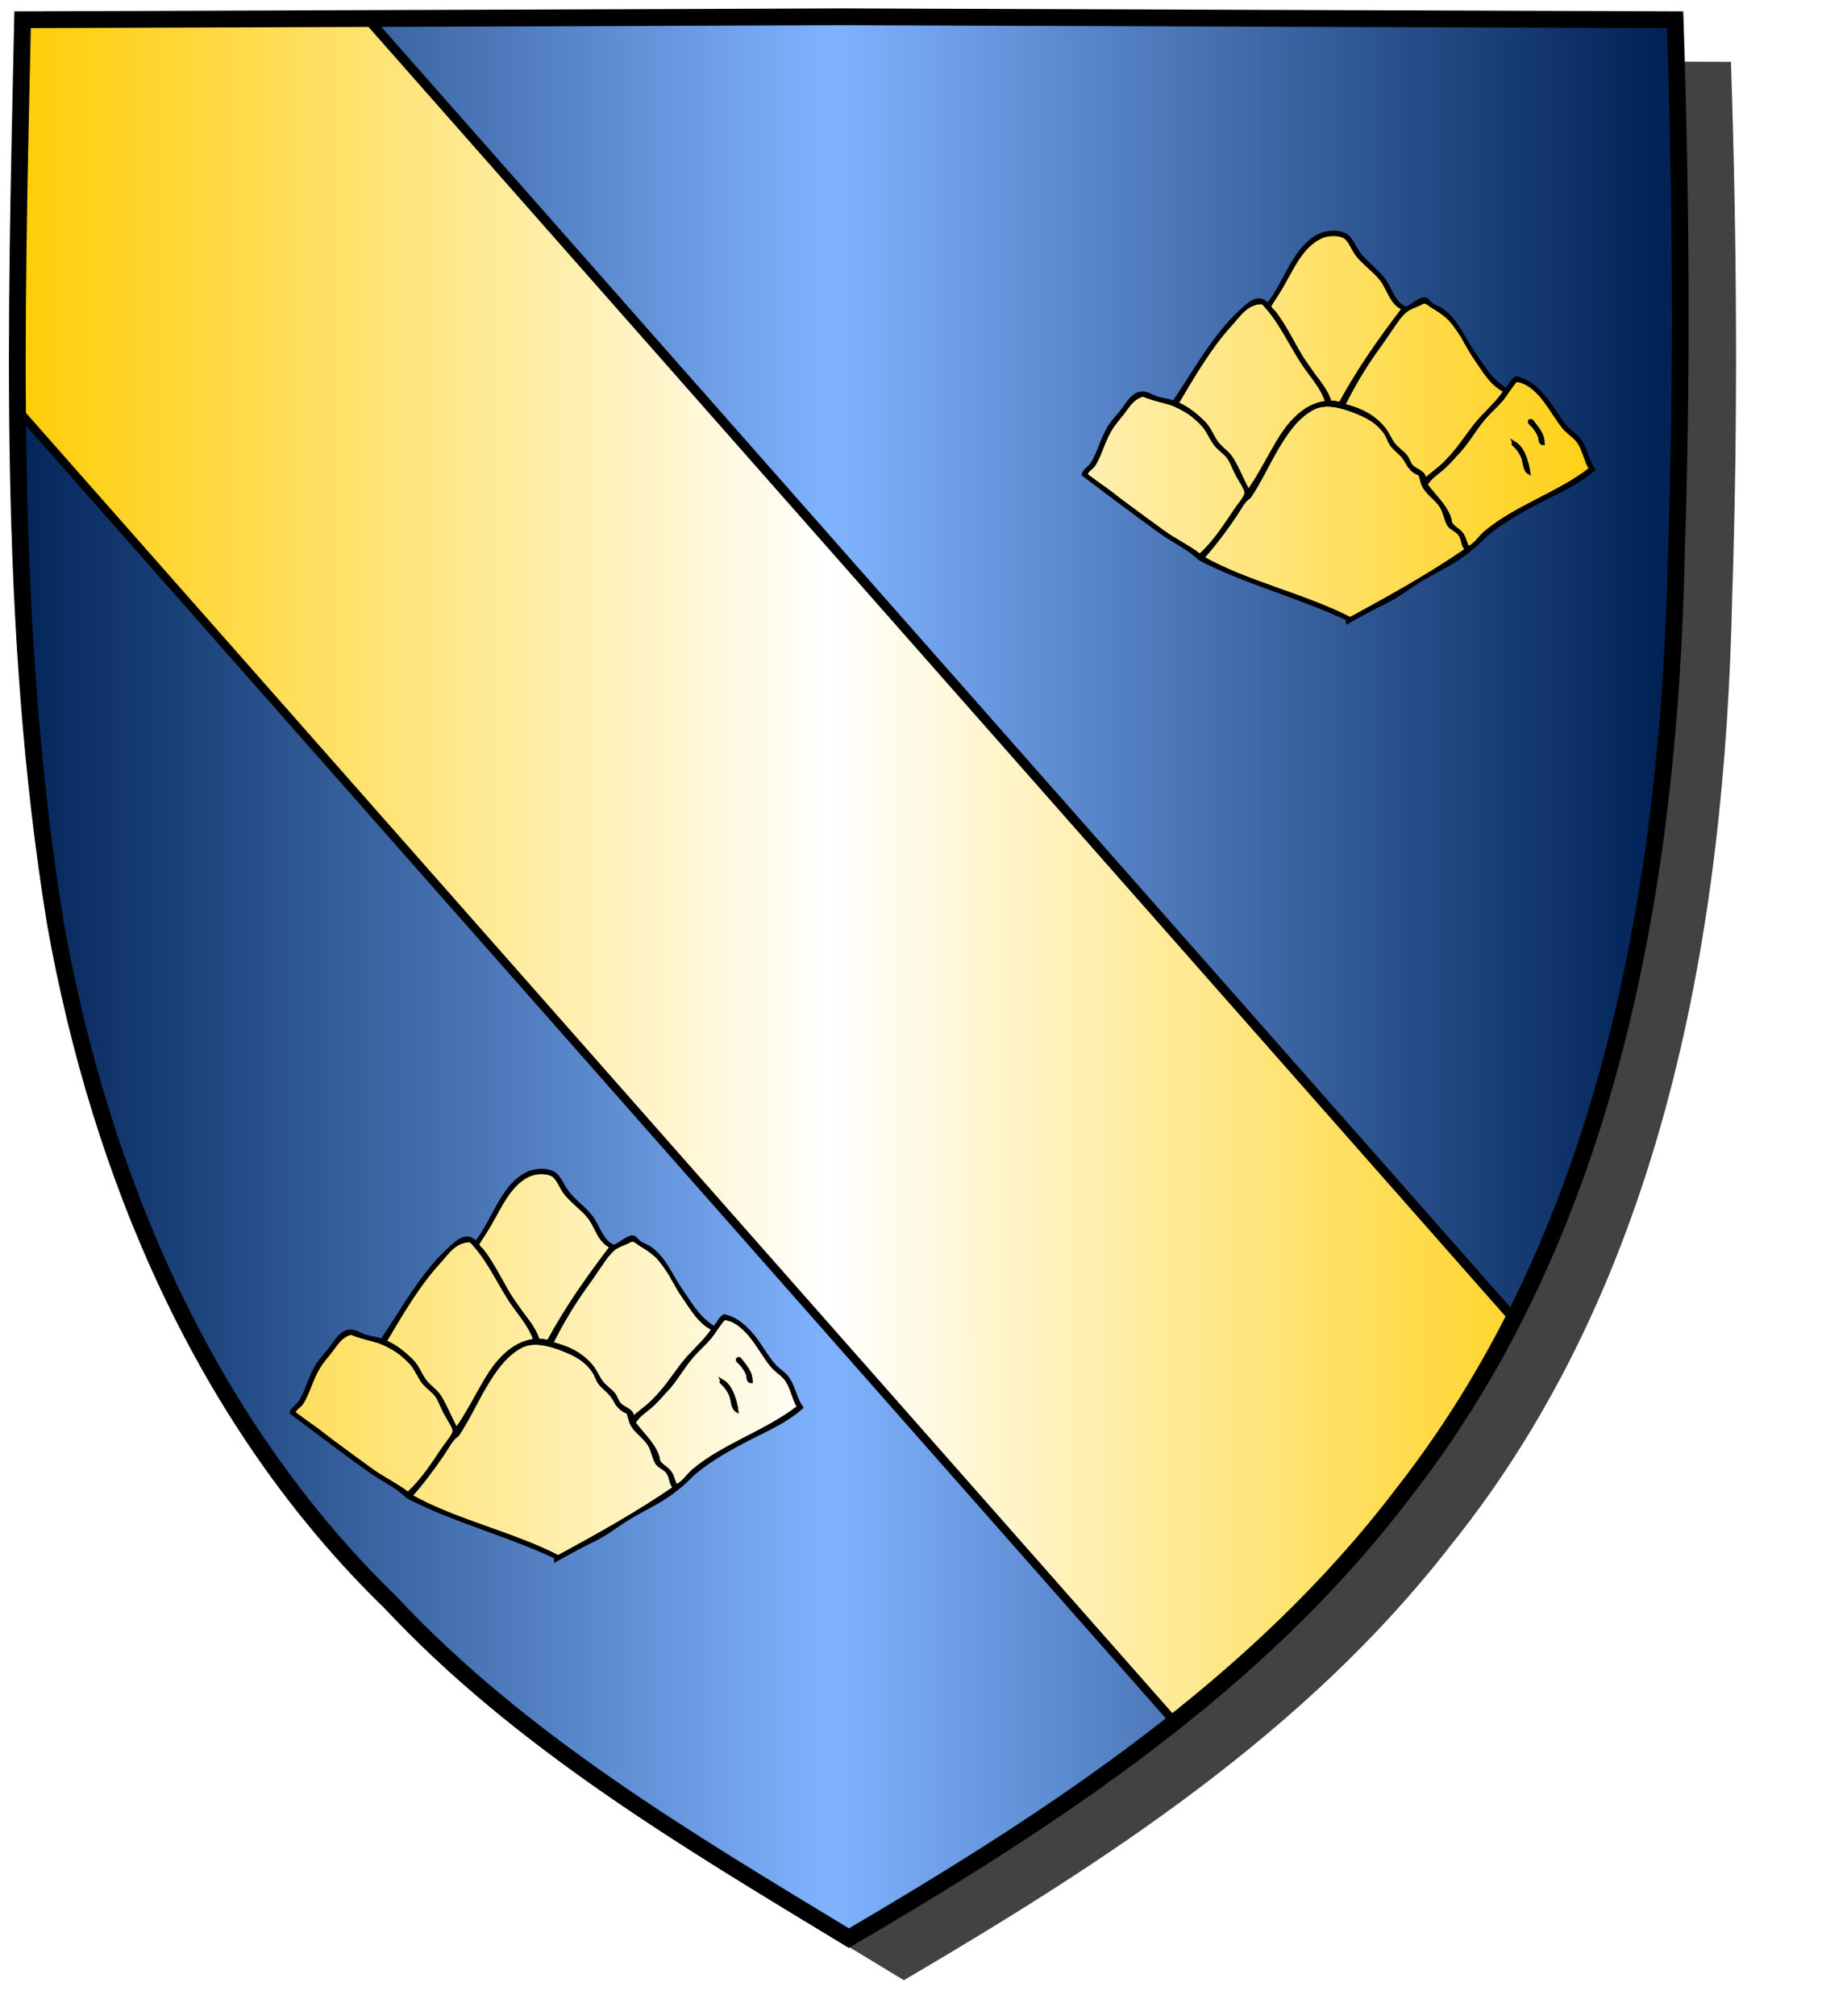
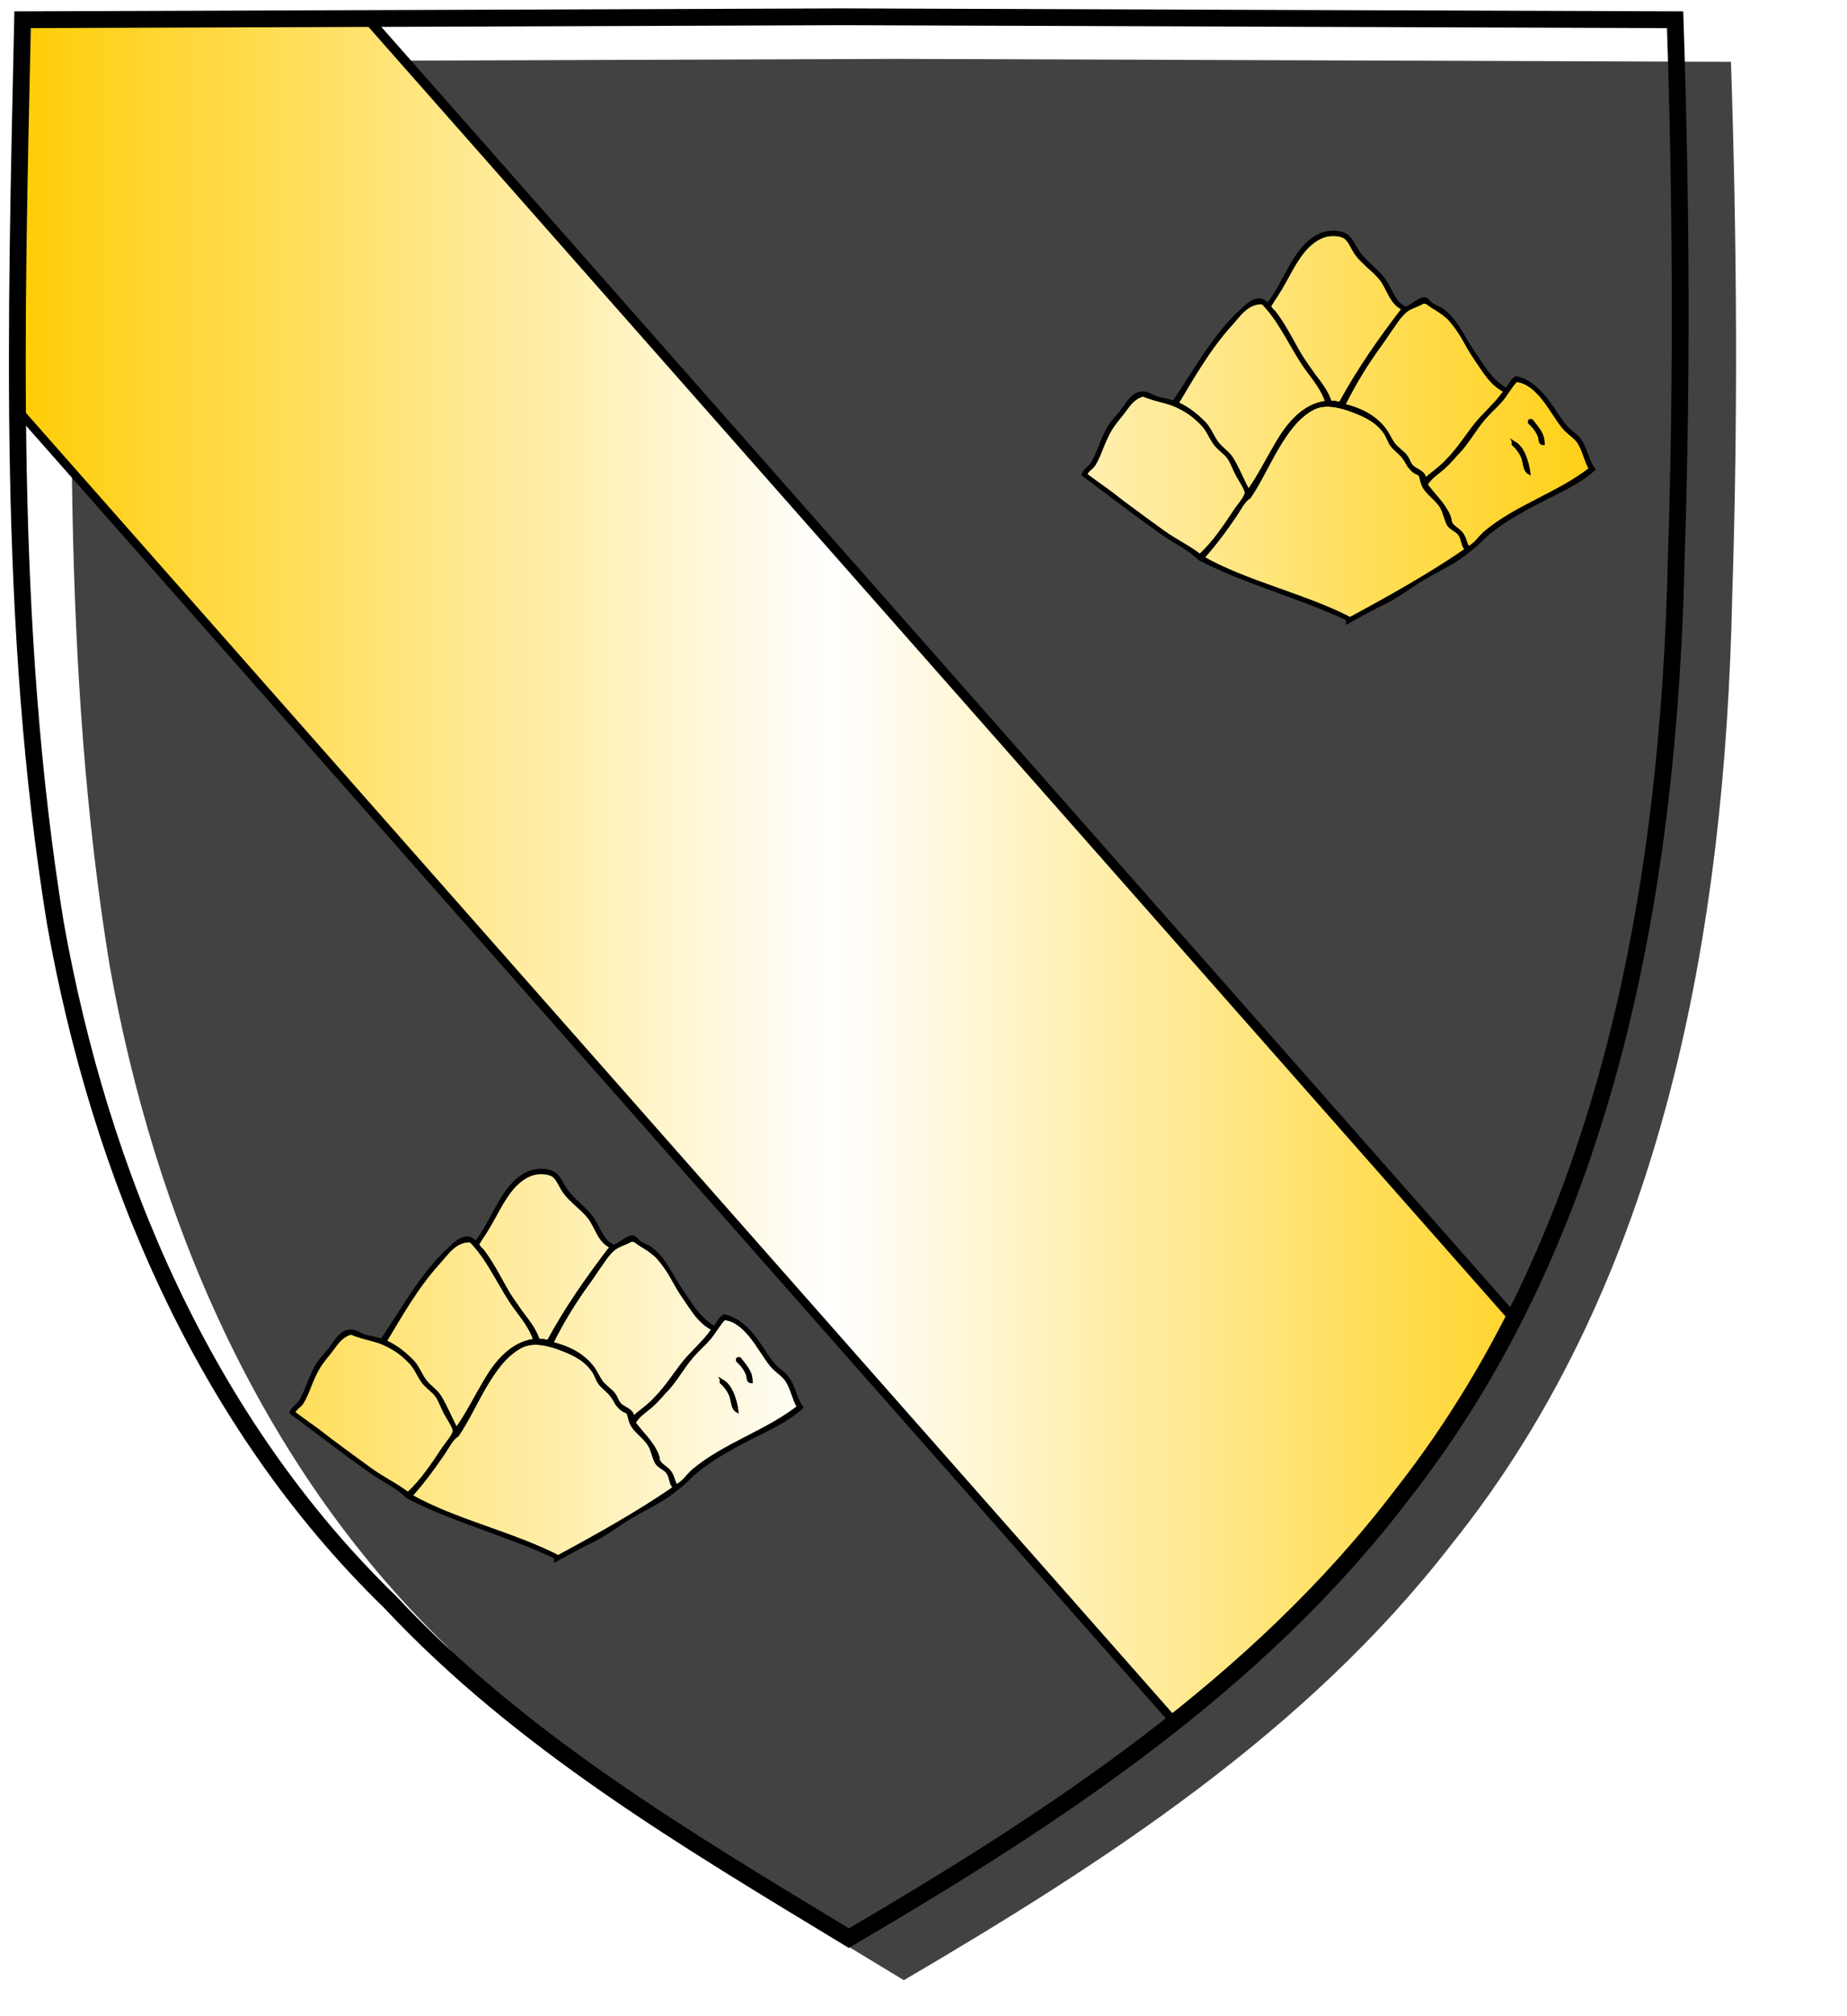
<svg xmlns="http://www.w3.org/2000/svg" xmlns:ns1="http://www.inkscape.org/namespaces/inkscape" xmlns:ns2="http://sodipodi.sourceforge.net/DTD/sodipodi-0.dtd" height="720" id="svg2" ns1:export-filename="ecu_francais_ancien.svg" ns1:export-xdpi="144" ns1:export-ydpi="144" ns1:output_extension="org.inkscape.output.svg.inkscape" ns1:version="1.0.2-2 (e86c870879, 2021-01-15)" ns2:docname="ecu_francais_ancien.svg" ns2:version="0.32" version="1.0" width="660">
  <ns2:namedview bordercolor="#666666" borderopacity="1.0" gridtolerance="10.0" guidetolerance="10.0" height="680px" id="base" ns1:current-layer="layer1" ns1:cx="396.46229" ns1:cy="478.04383" ns1:document-rotation="0" ns1:pageopacity="0.0" ns1:pageshadow="2" ns1:window-height="1009" ns1:window-maximized="1" ns1:window-width="1920" ns1:window-x="-8" ns1:window-y="-8" ns1:zoom="0.44547727" objecttolerance="10.0" pagecolor="#ffffff" showgrid="false" />
  <g id="layer5" style="display:inline">
    <path d="M 301.239,6.004 C 203.544,6.380 105.788,6.695 8.069,7.048 C 5.761,114.502 2.462,222.997 19.746,329.451 C 35.733,419.429 73.064,507.742 139.474,572.164 C 186.117,622.007 245.447,657.038 303.324,692.122 C 375.128,649.934 446.745,603.655 498.391,537.006 C 574.740,442.231 596.523,316.491 599.027,197.913 C 601.125,134.313 600.692,70.642 598.580,7.048 C 499.470,6.700 400.325,6.351 301.239,6.004 z" id="path856" style="display:inline;overflow:visible;visibility:visible;opacity:1;fill:#424242;fill-opacity:1;fill-rule:evenodd;stroke:none;stroke-width:1.5;stroke-linecap:round;stroke-linejoin:round;stroke-miterlimit:4;stroke-dasharray:none;stroke-dashoffset:0;stroke-opacity:1;marker:none;marker-start:none;marker-mid:none;marker-end:none;filter:url(#filter3467)" transform="matrix(1.001,0,0,1,19.356,15.028)" />
  </g>
  <g id="layer3" ns1:groupmode="layer" ns1:label="Fond écu" style="display:inline">
-     <path d="M 301.239,6.004 C 203.544,6.380 105.788,6.695 8.069,7.048 C 5.761,114.502 2.462,222.997 19.746,329.451 C 35.733,419.429 73.064,507.742 139.474,572.164 C 186.117,622.007 245.447,657.038 303.324,692.122 C 375.128,649.934 446.745,603.655 498.391,537.006 C 574.740,442.231 596.523,316.491 599.027,197.913 C 601.125,134.313 600.692,70.642 598.580,7.048 C 499.470,6.700 400.325,6.351 301.239,6.004 z" id="path856" style="fill:url(#linearGradientazur);stroke:black;stroke-width:3.000" />
-   </g>
+     </g>
  <g clip-path="url(#clip1)" id="layer4" ns1:groupmode="layer" ns1:label="Meubles" ns2:insensitive="true" style="fill:#ffffff">
    <g desc="partition" id="bande" label="partition">
      <path d="M 8.000,147.603 L 528.000,737.000 L 604.000,737.000 L 604.000,542.000 L 131.958,7.000 L 8.000,7.000 L 8.000,147.603 z" id="" style="fill:#000000;stroke:black;stroke-width:3.000" />
    </g>
    <g desc="partition" id="bande" label="partition">
      <path d="M 3.000,142.603 L 523.000,732.000 L 599.000,732.000 L 599.000,537.000 L 126.958,2.000 L 3.000,2.000 L 3.000,142.603 z" id="" style="fill:url(#linearGradientor);stroke:black;stroke-width:3.000" />
    </g>
    <g desc="mont" id="mont à six coupeaux" label="paysage">
      <g id="">
        <path d="M 501.455,110.201 C 493.304,120.846 485.507,131.847 478.898,144.036 C 477.723,143.889 476.810,143.479 475.348,143.618 C 473.553,137.968 469.021,133.960 465.949,128.998 C 462.373,123.221 459.547,116.987 455.506,111.663 C 455.171,111.221 453.656,110.041 453.626,109.574 C 453.605,109.242 455.747,106.002 456.550,104.770 C 461.188,97.659 464.481,87.809 472.424,84.511 C 474.754,83.543 478.515,83.422 480.569,84.720 C 482.316,85.823 483.176,88.609 484.746,90.777 C 486.997,93.884 491.095,96.654 493.518,99.758 C 496.156,103.135 497.072,108.468 501.455,110.201 z" id="" style="fill:url(#linearGradientor);stroke:black;stroke-width:1.000" />
        <path d="M 537.797,139.650 C 534.685,144.368 530.049,147.922 526.518,152.599 C 522.975,157.293 519.865,162.114 515.658,165.966 C 513.651,167.804 511.062,169.587 509.183,171.396 C 509.100,168.446 506.268,168.194 504.588,166.593 C 503.628,165.678 503.263,164.090 502.499,163.042 C 501.245,161.320 499.128,160.188 497.904,158.447 C 496.570,156.549 495.878,154.622 494.354,152.808 C 490.870,148.660 486.749,146.393 480.151,144.662 C 484.015,136.878 488.329,129.816 493.518,122.732 C 496.379,118.826 498.972,113.979 502.082,111.245 C 503.854,109.687 506.221,109.224 508.139,108.112 C 509.545,107.297 510.662,108.838 512.316,109.783 C 515.360,111.523 519.091,114.389 520.879,117.302 C 522.911,120.612 524.731,124.482 527.145,127.954 C 530.382,132.610 532.803,137.147 537.797,139.650 z" id="" style="fill:url(#linearGradientor);stroke:black;stroke-width:1.000" />
        <path d="M 451.120,108.112 C 456.982,113.910 460.580,122.051 465.322,129.416 C 468.322,134.075 472.424,138.131 474.094,143.618 C 465.786,144.563 460.226,151.624 456.550,157.820 C 452.950,163.890 449.791,170.287 446.107,175.365 C 443.943,171.463 442.542,167.639 440.259,163.877 C 438.832,161.526 436.383,160.172 434.829,158.029 C 433.103,155.650 432.269,152.963 430.234,150.928 C 427.583,148.277 424.515,145.741 420.626,144.036 C 426.201,134.685 432.169,124.232 439.841,115.840 C 442.739,112.671 445.593,107.950 451.120,108.112 z" id="" style="fill:url(#linearGradientor);stroke:black;stroke-width:1.000" />
        <path d="M 541.765,135.890 C 545.640,136.169 548.844,139.212 550.955,141.738 C 553.839,145.190 556.167,149.493 558.683,152.599 C 560.424,154.748 562.947,155.967 564.322,158.238 C 566.114,161.200 566.552,164.441 568.290,167.428 C 556.996,176.261 541.908,180.815 530.904,189.985 C 528.699,191.822 527.348,194.383 524.639,195.624 C 523.645,194.063 523.616,192.784 522.759,191.238 C 521.696,189.320 519.562,188.629 518.582,187.061 C 518.166,186.396 518.221,185.447 517.955,184.763 C 516.110,180.018 512.469,177.034 509.601,173.067 C 511.086,170.372 513.859,168.830 516.075,166.802 C 522.008,161.370 525.826,154.120 531.531,148.004 C 533.311,146.096 535.209,144.479 536.752,142.574 C 538.523,140.389 539.815,137.957 541.765,135.890 M 547.404,150.302 C 547.095,150.060 546.878,150.060 546.569,150.302 C 546.569,150.510 546.569,150.719 546.569,150.928 C 547.979,152.199 549.352,153.911 550.119,155.941 C 550.431,156.766 550.066,158.251 551.373,158.447 C 551.621,154.986 549.041,152.571 547.404,150.302 M 540.721,158.029 C 540.721,158.238 540.721,158.447 540.721,158.656 C 542.083,159.863 543.239,161.297 544.063,163.251 C 544.850,165.119 544.557,167.772 546.360,168.890 C 545.804,164.912 544.075,159.209 540.721,158.029 z" id="" style="fill:url(#linearGradientor);stroke:black;stroke-width:1.000" />
        <path d="M 428.772,198.339 C 425.011,195.364 419.999,192.982 415.823,189.985 C 406.535,183.321 397.377,176.365 388.044,169.517 C 388.413,167.905 390.078,167.373 390.968,165.966 C 393.336,162.226 394.362,157.217 397.025,153.017 C 398.122,151.287 399.723,149.458 401.202,147.586 C 403.401,144.805 404.721,142.000 408.513,141.112 C 412.993,143.192 419.548,143.694 423.759,146.542 C 425.576,147.770 427.890,149.781 429.607,151.555 C 431.359,153.363 432.400,155.959 433.785,158.029 C 435.279,160.264 437.782,161.682 439.006,163.460 C 440.194,165.186 440.922,167.467 442.139,169.726 C 443.089,171.487 445.286,174.675 445.272,175.991 C 445.256,177.430 442.403,180.713 441.512,182.048 C 437.542,188.002 433.770,193.764 428.772,198.339 z" id="" style="fill:url(#linearGradientor);stroke:black;stroke-width:1.000" />
        <path d="M 524.012,196.251 C 510.946,205.254 496.772,213.150 482.449,220.896 C 466.088,212.472 445.658,208.118 429.816,199.175 C 434.032,194.442 437.776,189.454 441.512,183.928 C 443.096,181.586 444.237,178.980 446.525,177.453 C 453.251,167.638 458.414,151.608 469.082,145.915 C 473.471,143.574 479.059,145.071 483.493,146.751 C 488.549,148.666 492.494,150.758 495.189,154.897 C 495.961,156.082 496.294,157.490 497.069,158.656 C 498.152,160.285 500.119,161.536 501.455,163.251 C 503.347,165.680 503.821,168.221 507.303,169.308 C 507.862,170.556 507.997,172.045 508.556,173.276 C 509.884,176.197 513.303,178.127 515.031,181.004 C 516.198,182.945 516.492,185.381 517.537,187.270 C 518.395,188.820 520.687,189.369 521.715,191.029 C 522.911,192.962 522.454,194.657 524.012,196.251 z" id="" style="fill:url(#linearGradientor);stroke:black;stroke-width:1.000" />
        <path d="M 546.778,150.302 C 549.114,152.143 550.769,154.665 551.373,158.238 C 550.174,157.938 550.617,156.684 550.328,155.941 C 549.480,153.758 547.784,152.256 546.778,150.302 z" id="" style="fill:#000000;stroke:black;stroke-width:1.000" />
        <path d="M 540.930,158.029 C 544.063,160.048 545.523,164.853 546.151,168.681 C 544.859,166.917 544.970,164.730 544.063,162.833 C 543.183,160.993 541.768,159.743 540.930,158.029 z" id="" style="fill:#000000;stroke:black;stroke-width:1.000" />
        <path d="M 419.373,143.618 C 426.152,133.771 433.660,119.917 443.183,111.245 C 445.505,109.131 449.583,104.576 453.000,108.738 C 459.288,101.122 462.243,88.306 471.588,83.884 C 474.049,82.720 478.562,82.310 481.196,84.093 C 482.917,85.259 484.117,88.332 485.582,90.359 C 487.889,93.553 491.948,96.370 494.354,99.549 C 497.051,103.112 498.027,108.312 502.291,109.992 C 503.963,109.733 507.082,106.609 508.974,106.650 C 510.129,106.675 510.641,107.946 511.480,108.530 C 512.932,109.539 514.501,109.941 515.658,110.827 C 519.270,113.595 521.183,116.966 523.803,121.479 C 525.385,124.204 527.132,126.713 528.816,129.207 C 531.497,133.178 534.120,136.758 538.214,139.023 C 539.555,137.787 540.061,135.718 541.765,134.846 C 545.737,135.647 548.476,138.047 550.955,140.694 C 554.470,144.447 556.924,149.682 560.145,153.017 C 561.389,154.305 563.023,155.235 564.113,156.567 C 566.751,159.794 567.037,164.105 569.543,167.637 C 563.980,172.620 557.060,175.567 550.537,178.915 C 544.085,182.228 537.514,185.900 531.949,190.403 C 529.953,192.017 528.343,193.921 526.518,195.415 C 524.591,196.994 522.763,198.431 520.670,199.801 C 516.508,202.527 512.005,204.562 507.512,207.320 C 503.247,209.938 499.343,213.097 494.772,215.257 C 490.206,217.414 485.918,219.855 481.405,222.358 C 481.271,221.485 482.185,221.531 481.405,221.105 C 464.670,213.193 444.246,207.860 428.563,199.592 C 424.983,195.960 419.641,193.548 415.196,190.403 C 405.701,183.683 396.417,176.549 387.000,169.517 C 387.328,167.899 389.327,166.990 390.342,165.340 C 392.706,161.493 393.836,156.170 396.608,151.972 C 397.796,150.172 399.590,148.374 400.994,146.542 C 402.917,144.032 404.731,140.322 408.304,140.276 C 410.159,140.252 411.963,141.636 413.734,142.156 C 415.608,142.706 417.393,142.717 419.373,143.618 M 397.861,151.764 C 393.837,157.480 392.633,165.046 387.627,168.890 C 387.499,168.902 387.379,168.921 387.418,169.099 C 390.530,171.655 393.992,173.719 397.234,176.200 C 400.305,178.550 403.070,181.151 406.215,183.301 C 409.337,185.436 412.332,187.825 415.405,189.985 C 419.743,193.034 424.851,195.453 428.772,198.548 C 433.859,193.921 437.700,188.078 441.721,182.048 C 442.611,180.713 445.465,177.430 445.481,175.991 C 445.497,174.509 443.234,171.370 442.348,169.726 C 441.089,167.391 440.436,165.233 439.215,163.460 C 438.077,161.807 435.545,160.350 433.993,158.029 C 432.574,155.907 431.402,153.230 429.816,151.555 C 424.390,145.823 416.796,143.075 408.304,140.903 C 403.395,143.065 400.812,147.570 397.861,151.764 M 493.727,99.758 C 491.400,96.778 487.276,93.980 484.955,90.777 C 483.572,88.868 482.699,86.298 481.196,84.928 C 477.717,81.758 471.454,84.402 468.873,86.391 C 462.099,91.609 458.925,102.813 453.417,109.156 C 456.254,113.073 459.017,117.131 461.354,121.479 C 465.571,129.324 471.664,135.652 475.139,143.827 C 476.772,143.656 477.740,144.150 479.107,144.245 C 485.561,131.831 493.530,120.934 501.664,110.201 C 497.155,108.262 496.524,103.339 493.727,99.758 M 527.354,127.745 C 522.662,121.005 519.709,113.638 512.525,109.574 C 510.910,108.660 509.424,107.158 508.139,107.903 C 506.231,109.009 503.844,109.507 502.082,111.036 C 500.535,112.378 499.118,114.638 497.696,116.675 C 491.415,125.672 484.543,134.541 479.943,144.662 C 486.344,146.792 490.779,148.552 494.354,152.808 C 495.794,154.522 496.402,156.607 497.696,158.447 C 498.904,160.166 501.037,161.321 502.291,163.042 C 503.138,164.205 503.520,165.825 504.588,166.802 C 506.316,168.382 509.113,168.613 508.974,171.814 C 516.167,166.513 521.396,159.889 526.727,152.808 C 530.273,148.098 534.860,144.354 538.006,139.441 C 532.732,137.207 530.547,132.332 527.354,127.745 M 447.987,108.112 C 445.278,108.925 441.716,113.358 439.633,115.631 C 431.874,124.095 426.123,134.760 420.418,144.036 C 424.357,145.750 427.356,148.468 430.025,151.137 C 432.068,153.180 432.865,155.611 434.620,158.029 C 436.196,160.202 438.649,161.568 440.050,163.877 C 442.499,167.913 443.820,171.987 446.316,175.782 C 449.752,170.496 452.968,164.138 456.550,158.029 C 460.205,151.796 465.876,144.655 474.303,143.827 C 472.771,138.209 468.549,134.102 465.531,129.416 C 460.729,121.958 457.114,113.727 451.120,107.903 C 450.206,107.899 448.901,107.837 447.987,108.112 M 536.752,142.574 C 535.214,144.455 533.267,146.176 531.531,148.004 C 527.922,151.806 525.597,156.210 522.341,160.118 C 518.271,165.002 512.919,168.300 509.392,173.067 C 511.371,176.279 514.264,178.270 516.075,181.422 C 517.074,183.159 517.340,185.365 518.373,187.061 C 519.342,188.654 521.501,189.345 522.550,191.238 C 523.489,192.932 523.444,194.294 524.639,195.833 C 527.350,194.590 528.695,192.035 530.904,190.194 C 536.281,185.713 543.067,182.060 549.493,178.707 C 556.082,175.268 563.097,172.295 568.499,167.428 C 566.760,164.440 566.322,161.198 564.531,158.238 C 563.154,155.963 560.636,154.752 558.892,152.599 C 556.258,149.347 553.825,144.807 550.746,141.321 C 548.396,138.659 545.649,135.969 541.765,135.681 C 539.576,137.591 538.560,140.363 536.752,142.574 M 521.923,191.029 C 520.914,189.398 518.627,188.831 517.746,187.270 C 516.681,185.382 516.384,182.908 515.240,181.004 C 513.401,177.944 510.025,176.048 508.765,173.276 C 508.246,172.135 508.265,170.297 507.512,169.308 C 506.502,167.980 504.724,167.884 503.753,166.802 C 502.922,165.876 502.544,164.395 501.664,163.251 C 500.338,161.528 498.350,160.269 497.278,158.656 C 496.507,157.497 496.172,156.085 495.398,154.897 C 492.660,150.691 488.646,148.494 483.493,146.542 C 481.532,145.799 479.137,144.666 477.227,144.454 C 468.203,143.451 462.849,150.029 459.057,155.732 C 454.431,162.687 450.673,170.343 446.316,177.245 C 444.135,178.992 442.914,181.546 441.303,183.928 C 437.543,189.490 433.864,194.590 429.398,199.175 C 445.340,208.227 465.936,212.625 482.449,221.105 C 489.530,217.046 496.969,213.630 503.753,209.200 C 510.595,204.732 518.032,201.417 524.221,196.251 C 522.672,194.697 523.147,193.006 521.923,191.029 z" id="" style="fill:#000000;stroke:black;stroke-width:1.000" />
-         <path d="M 408.304,140.903 C 416.796,143.075 424.390,145.823 429.816,151.555 C 431.402,153.230 432.574,155.907 433.993,158.029 C 435.545,160.350 438.077,161.807 439.215,163.460 C 440.436,165.233 441.089,167.391 442.348,169.726 C 443.234,171.370 445.497,174.509 445.481,175.991 C 445.465,177.430 442.611,180.713 441.721,182.048 C 437.700,188.078 433.859,193.921 428.772,198.548 C 424.851,195.453 419.743,193.034 415.405,189.985 C 412.332,187.825 409.337,185.436 406.215,183.301 C 403.070,181.151 400.305,178.550 397.234,176.200 C 393.992,173.719 390.530,171.655 387.418,169.099 C 387.379,168.921 387.499,168.902 387.627,168.890 C 392.633,165.046 393.837,157.480 397.861,151.764 C 400.812,147.570 403.395,143.065 408.304,140.903 M 441.512,182.048 C 442.403,180.713 445.256,177.430 445.272,175.991 C 445.286,174.675 443.089,171.487 442.139,169.726 C 440.922,167.467 440.194,165.186 439.006,163.460 C 437.782,161.682 435.279,160.264 433.785,158.029 C 432.400,155.959 431.359,153.363 429.607,151.555 C 427.890,149.781 425.576,147.770 423.759,146.542 C 419.548,143.694 412.993,143.192 408.513,141.112 C 404.721,142.000 403.401,144.805 401.202,147.586 C 399.723,149.458 398.122,151.287 397.025,153.017 C 394.362,157.217 393.336,162.226 390.968,165.966 C 390.078,167.373 388.413,167.905 388.044,169.517 C 397.377,176.365 406.535,183.321 415.823,189.985 C 419.999,192.982 425.011,195.364 428.772,198.339 C 433.770,193.764 437.542,188.002 441.512,182.048 z" id="" style="fill:url(#linearGradientor);stroke:black;stroke-width:1.000" />
        <path d="M 501.664,110.201 C 493.530,120.934 485.561,131.831 479.107,144.245 C 477.740,144.150 476.772,143.656 475.139,143.827 C 471.664,135.652 465.571,129.324 461.354,121.479 C 459.017,117.131 456.254,113.073 453.417,109.156 C 458.925,102.813 462.099,91.609 468.873,86.391 C 471.454,84.402 477.717,81.758 481.196,84.928 C 482.699,86.298 483.572,88.868 484.955,90.777 C 487.276,93.980 491.400,96.778 493.727,99.758 C 496.524,103.339 497.155,108.262 501.664,110.201 M 493.518,99.758 C 491.095,96.654 486.997,93.884 484.746,90.777 C 483.176,88.609 482.316,85.823 480.569,84.720 C 478.515,83.422 474.754,83.543 472.424,84.511 C 464.481,87.809 461.188,97.659 456.550,104.770 C 455.747,106.002 453.605,109.242 453.626,109.574 C 453.656,110.041 455.171,111.221 455.506,111.663 C 459.547,116.987 462.373,123.221 465.949,128.998 C 469.021,133.960 473.553,137.968 475.348,143.618 C 476.810,143.479 477.723,143.889 478.898,144.036 C 485.507,131.847 493.304,120.846 501.455,110.201 C 497.072,108.468 496.156,103.135 493.518,99.758 z" id="" style="fill:url(#linearGradientor);stroke:black;stroke-width:1.000" />
        <path d="M 538.006,139.441 C 534.860,144.354 530.273,148.098 526.727,152.808 C 521.396,159.889 516.167,166.513 508.974,171.814 C 509.113,168.613 506.316,168.382 504.588,166.802 C 503.520,165.825 503.138,164.205 502.291,163.042 C 501.037,161.321 498.904,160.166 497.696,158.447 C 496.402,156.606 495.794,154.522 494.354,152.808 C 490.779,148.552 486.344,146.792 479.943,144.662 C 484.543,134.541 491.415,125.672 497.696,116.675 C 499.118,114.638 500.535,112.378 502.082,111.036 C 503.844,109.507 506.231,109.009 508.139,107.903 C 509.424,107.158 510.910,108.660 512.525,109.574 C 519.709,113.638 522.662,121.005 527.354,127.745 C 530.547,132.332 532.732,137.207 538.006,139.441 M 527.145,127.954 C 524.731,124.482 522.911,120.612 520.879,117.302 C 519.091,114.389 515.360,111.523 512.316,109.783 C 510.662,108.838 509.545,107.297 508.139,108.112 C 506.221,109.224 503.854,109.687 502.082,111.245 C 498.972,113.979 496.379,118.826 493.518,122.732 C 488.329,129.816 484.015,136.878 480.151,144.662 C 486.749,146.393 490.870,148.660 494.354,152.808 C 495.878,154.622 496.570,156.549 497.904,158.447 C 499.128,160.188 501.245,161.320 502.499,163.042 C 503.263,164.090 503.628,165.678 504.588,166.593 C 506.268,168.194 509.100,168.446 509.183,171.396 C 511.062,169.587 513.651,167.804 515.658,165.966 C 519.865,162.114 522.975,157.293 526.518,152.599 C 530.049,147.922 534.685,144.368 537.797,139.650 C 532.803,137.147 530.382,132.610 527.145,127.954 z" id="" style="fill:url(#linearGradientor);stroke:black;stroke-width:1.000" />
        <path d="M 451.120,107.903 C 457.114,113.727 460.729,121.958 465.531,129.416 C 468.549,134.102 472.771,138.209 474.303,143.827 C 465.876,144.655 460.205,151.796 456.550,158.029 C 452.968,164.138 449.752,170.496 446.316,175.782 C 443.820,171.987 442.499,167.913 440.050,163.877 C 438.649,161.568 436.196,160.202 434.620,158.029 C 432.865,155.611 432.068,153.180 430.025,151.137 C 427.356,148.468 424.357,145.750 420.418,144.036 C 426.123,134.760 431.874,124.095 439.633,115.631 C 441.716,113.358 445.278,108.925 447.987,108.112 C 448.901,107.837 450.206,107.899 451.120,107.903 M 439.841,115.840 C 432.169,124.232 426.201,134.685 420.626,144.036 C 424.515,145.741 427.583,148.277 430.234,150.928 C 432.269,152.963 433.103,155.650 434.829,158.029 C 436.383,160.172 438.832,161.526 440.259,163.877 C 442.542,167.639 443.943,171.463 446.107,175.365 C 449.791,170.287 452.950,163.890 456.550,157.820 C 460.226,151.624 465.786,144.563 474.094,143.618 C 472.424,138.131 468.322,134.075 465.322,129.416 C 460.580,122.051 456.982,113.910 451.120,108.112 C 445.593,107.950 442.739,112.671 439.841,115.840 z" id="" style="fill:url(#linearGradientor);stroke:black;stroke-width:1.000" />
        <path d="M 541.765,135.681 C 545.649,135.969 548.396,138.659 550.746,141.321 C 553.825,144.807 556.258,149.347 558.892,152.599 C 560.636,154.752 563.154,155.963 564.531,158.238 C 566.322,161.198 566.760,164.440 568.499,167.428 C 563.097,172.295 556.082,175.268 549.493,178.707 C 543.067,182.060 536.281,185.713 530.904,190.194 C 528.695,192.035 527.350,194.590 524.639,195.833 C 523.444,194.294 523.489,192.932 522.550,191.238 C 521.501,189.345 519.342,188.654 518.373,187.061 C 517.340,185.365 517.074,183.159 516.075,181.422 C 514.264,178.270 511.371,176.279 509.392,173.067 C 512.919,168.300 518.271,165.002 522.341,160.118 C 525.597,156.210 527.922,151.806 531.531,148.004 C 533.267,146.176 535.214,144.455 536.752,142.574 C 538.560,140.363 539.576,137.591 541.765,135.681 M 536.752,142.574 C 535.209,144.479 533.311,146.096 531.531,148.004 C 525.826,154.120 522.008,161.370 516.075,166.802 C 513.859,168.830 511.086,170.372 509.601,173.067 C 512.469,177.034 516.110,180.018 517.955,184.763 C 518.221,185.447 518.166,186.396 518.582,187.061 C 519.562,188.629 521.696,189.320 522.759,191.238 C 523.616,192.784 523.645,194.063 524.639,195.624 C 527.348,194.383 528.699,191.822 530.904,189.985 C 541.908,180.815 556.996,176.261 568.290,167.428 C 566.552,164.441 566.114,161.200 564.322,158.238 C 562.947,155.967 560.424,154.748 558.683,152.599 C 556.167,149.493 553.839,145.190 550.955,141.738 C 548.844,139.212 545.640,136.169 541.765,135.890 C 539.815,137.957 538.523,140.389 536.752,142.574 z" id="" style="fill:url(#linearGradientor);stroke:black;stroke-width:1.000" />
        <path d="M 524.221,196.251 C 518.032,201.417 510.595,204.732 503.753,209.200 C 496.969,213.630 489.530,217.046 482.449,221.105 C 465.936,212.625 445.340,208.227 429.398,199.175 C 433.864,194.590 437.543,189.490 441.303,183.928 C 442.914,181.546 444.135,178.992 446.316,177.245 C 450.673,170.343 454.431,162.687 459.057,155.732 C 462.849,150.029 468.203,143.451 477.227,144.454 C 479.137,144.666 481.532,145.799 483.493,146.542 C 488.646,148.494 492.660,150.691 495.398,154.897 C 496.172,156.085 496.507,157.497 497.278,158.656 C 498.350,160.269 500.338,161.528 501.664,163.251 C 502.544,164.395 502.922,165.876 503.753,166.802 C 504.724,167.884 506.502,167.980 507.512,169.308 C 508.265,170.297 508.246,172.135 508.765,173.276 C 510.025,176.048 513.401,177.944 515.240,181.004 C 516.384,182.908 516.681,185.382 517.746,187.270 C 518.627,188.831 520.914,189.398 521.923,191.029 C 523.147,193.006 522.672,194.697 524.221,196.251 M 521.715,191.029 C 520.687,189.369 518.395,188.820 517.537,187.270 C 516.492,185.381 516.198,182.945 515.031,181.004 C 513.303,178.127 509.884,176.197 508.556,173.276 C 507.997,172.045 507.862,170.556 507.303,169.308 C 503.821,168.221 503.347,165.680 501.455,163.251 C 500.119,161.536 498.152,160.285 497.069,158.656 C 496.294,157.490 495.961,156.082 495.189,154.897 C 492.494,150.758 488.549,148.666 483.493,146.751 C 479.059,145.071 473.471,143.574 469.082,145.915 C 458.414,151.608 453.251,167.638 446.525,177.453 C 444.237,178.981 443.096,181.586 441.512,183.928 C 437.776,189.454 434.032,194.442 429.816,199.175 C 445.658,208.118 466.088,212.472 482.449,220.896 C 496.772,213.150 510.946,205.254 524.012,196.251 C 522.454,194.657 522.911,192.962 521.715,191.029 z" id="" style="fill:url(#linearGradientor);stroke:black;stroke-width:1.000" />
        <path d="M 551.373,158.447 C 550.066,158.251 550.431,156.766 550.119,155.941 C 549.352,153.911 547.979,152.199 546.569,150.928 C 546.569,150.719 546.569,150.510 546.569,150.302 C 546.878,150.060 547.095,150.060 547.404,150.302 C 549.041,152.571 551.621,154.986 551.373,158.447 M 550.328,155.941 C 550.617,156.684 550.174,157.938 551.373,158.238 C 550.769,154.665 549.114,152.143 546.778,150.302 C 547.784,152.256 549.480,153.758 550.328,155.941 z" id="" style="fill:url(#linearGradientor);stroke:black;stroke-width:1.000" />
        <path d="M 546.360,168.890 C 544.557,167.772 544.850,165.119 544.063,163.251 C 543.239,161.297 542.083,159.863 540.721,158.656 C 540.721,158.447 540.721,158.238 540.721,158.029 C 544.075,159.209 545.804,164.912 546.360,168.890 M 544.063,162.833 C 544.970,164.730 544.859,166.917 546.151,168.681 C 545.523,164.853 544.063,160.048 540.930,158.029 C 541.768,159.743 543.183,160.993 544.063,162.833 z" id="" style="fill:url(#linearGradientor);stroke:black;stroke-width:1.000" />
      </g>
    </g>
    <g desc="mont" id="mont à six coupeaux" label="paysage">
      <g id="">
        <path d="M 218.455,445.201 C 210.304,455.846 202.507,466.847 195.898,479.036 C 194.723,478.889 193.810,478.479 192.348,478.618 C 190.553,472.968 186.021,468.960 182.949,463.998 C 179.373,458.221 176.547,451.987 172.506,446.663 C 172.171,446.221 170.656,445.041 170.626,444.574 C 170.605,444.242 172.747,441.002 173.550,439.770 C 178.188,432.659 181.481,422.809 189.424,419.511 C 191.754,418.543 195.515,418.422 197.569,419.720 C 199.316,420.823 200.176,423.609 201.746,425.777 C 203.997,428.884 208.095,431.654 210.518,434.758 C 213.156,438.135 214.072,443.468 218.455,445.201 z" id="" style="fill:url(#linearGradientor);stroke:black;stroke-width:1.000" />
        <path d="M 254.797,474.650 C 251.685,479.368 247.049,482.922 243.518,487.599 C 239.975,492.293 236.865,497.114 232.658,500.966 C 230.651,502.804 228.062,504.587 226.183,506.396 C 226.100,503.446 223.268,503.194 221.588,501.593 C 220.628,500.678 220.263,499.090 219.499,498.042 C 218.245,496.320 216.128,495.188 214.904,493.447 C 213.570,491.549 212.878,489.622 211.354,487.808 C 207.870,483.660 203.749,481.393 197.151,479.662 C 201.015,471.878 205.329,464.816 210.518,457.732 C 213.379,453.826 215.972,448.979 219.082,446.245 C 220.854,444.687 223.221,444.224 225.139,443.112 C 226.545,442.297 227.662,443.838 229.316,444.783 C 232.360,446.523 236.091,449.389 237.879,452.302 C 239.911,455.612 241.731,459.482 244.145,462.954 C 247.382,467.610 249.803,472.147 254.797,474.650 z" id="" style="fill:url(#linearGradientor);stroke:black;stroke-width:1.000" />
        <path d="M 168.120,443.112 C 173.982,448.910 177.580,457.051 182.322,464.416 C 185.322,469.075 189.424,473.131 191.094,478.618 C 182.786,479.563 177.226,486.624 173.550,492.820 C 169.950,498.890 166.791,505.287 163.107,510.365 C 160.943,506.463 159.542,502.639 157.259,498.877 C 155.832,496.526 153.383,495.172 151.829,493.029 C 150.103,490.650 149.269,487.963 147.234,485.928 C 144.583,483.277 141.515,480.741 137.626,479.036 C 143.201,469.685 149.169,459.232 156.841,450.840 C 159.739,447.671 162.593,442.950 168.120,443.112 z" id="" style="fill:url(#linearGradientor);stroke:black;stroke-width:1.000" />
        <path d="M 258.765,470.890 C 262.640,471.169 265.844,474.212 267.955,476.738 C 270.839,480.190 273.167,484.493 275.683,487.599 C 277.424,489.748 279.947,490.967 281.322,493.238 C 283.114,496.200 283.552,499.441 285.290,502.428 C 273.996,511.261 258.908,515.815 247.904,524.985 C 245.699,526.822 244.348,529.383 241.639,530.624 C 240.645,529.063 240.616,527.784 239.759,526.238 C 238.696,524.320 236.562,523.629 235.582,522.061 C 235.166,521.396 235.221,520.447 234.955,519.763 C 233.110,515.018 229.469,512.034 226.601,508.067 C 228.086,505.372 230.859,503.830 233.075,501.802 C 239.008,496.370 242.826,489.120 248.531,483.004 C 250.311,481.096 252.209,479.479 253.752,477.574 C 255.523,475.389 256.815,472.957 258.765,470.890 M 264.404,485.302 C 264.095,485.060 263.878,485.060 263.569,485.302 C 263.569,485.510 263.569,485.719 263.569,485.928 C 264.979,487.199 266.352,488.911 267.119,490.941 C 267.431,491.766 267.066,493.251 268.373,493.447 C 268.621,489.986 266.041,487.571 264.404,485.302 M 257.721,493.029 C 257.721,493.238 257.721,493.447 257.721,493.656 C 259.083,494.863 260.239,496.297 261.063,498.251 C 261.850,500.119 261.557,502.772 263.360,503.890 C 262.804,499.912 261.075,494.209 257.721,493.029 z" id="" style="fill:url(#linearGradientor);stroke:black;stroke-width:1.000" />
        <path d="M 145.772,533.339 C 142.011,530.364 136.999,527.982 132.823,524.985 C 123.535,518.321 114.377,511.365 105.044,504.517 C 105.413,502.905 107.078,502.373 107.968,500.966 C 110.336,497.226 111.362,492.217 114.025,488.017 C 115.122,486.287 116.723,484.458 118.202,482.586 C 120.401,479.805 121.721,477.000 125.513,476.112 C 129.993,478.192 136.548,478.694 140.759,481.542 C 142.576,482.770 144.890,484.781 146.607,486.555 C 148.359,488.363 149.400,490.959 150.785,493.029 C 152.279,495.264 154.782,496.682 156.006,498.460 C 157.194,500.186 157.922,502.467 159.139,504.726 C 160.089,506.487 162.286,509.675 162.272,510.991 C 162.256,512.430 159.403,515.713 158.512,517.048 C 154.542,523.002 150.770,528.764 145.772,533.339 z" id="" style="fill:url(#linearGradientor);stroke:black;stroke-width:1.000" />
        <path d="M 241.012,531.251 C 227.946,540.254 213.772,548.150 199.449,555.896 C 183.088,547.472 162.658,543.118 146.816,534.175 C 151.032,529.442 154.776,524.454 158.512,518.928 C 160.096,516.586 161.237,513.980 163.525,512.453 C 170.251,502.638 175.414,486.608 186.082,480.915 C 190.471,478.574 196.059,480.071 200.493,481.751 C 205.549,483.666 209.494,485.758 212.189,489.897 C 212.961,491.082 213.294,492.490 214.069,493.656 C 215.152,495.285 217.119,496.536 218.455,498.251 C 220.347,500.680 220.821,503.221 224.303,504.308 C 224.862,505.556 224.997,507.045 225.556,508.276 C 226.884,511.197 230.303,513.127 232.031,516.004 C 233.198,517.945 233.492,520.381 234.537,522.270 C 235.395,523.820 237.687,524.369 238.715,526.029 C 239.911,527.962 239.454,529.657 241.012,531.251 z" id="" style="fill:url(#linearGradientor);stroke:black;stroke-width:1.000" />
        <path d="M 263.778,485.302 C 266.114,487.143 267.769,489.665 268.373,493.238 C 267.174,492.938 267.617,491.684 267.328,490.941 C 266.480,488.758 264.784,487.256 263.778,485.302 z" id="" style="fill:#000000;stroke:black;stroke-width:1.000" />
        <path d="M 257.930,493.029 C 261.063,495.048 262.523,499.853 263.151,503.681 C 261.859,501.917 261.970,499.730 261.063,497.833 C 260.183,495.993 258.768,494.743 257.930,493.029 z" id="" style="fill:#000000;stroke:black;stroke-width:1.000" />
        <path d="M 136.373,478.618 C 143.152,468.771 150.660,454.917 160.183,446.245 C 162.505,444.131 166.583,439.576 170.000,443.738 C 176.288,436.122 179.243,423.306 188.588,418.884 C 191.049,417.720 195.562,417.310 198.196,419.093 C 199.917,420.259 201.117,423.332 202.582,425.359 C 204.889,428.553 208.948,431.370 211.354,434.549 C 214.051,438.112 215.027,443.312 219.291,444.992 C 220.963,444.733 224.082,441.609 225.974,441.650 C 227.129,441.675 227.641,442.946 228.480,443.530 C 229.932,444.539 231.501,444.941 232.658,445.827 C 236.270,448.595 238.183,451.966 240.803,456.479 C 242.385,459.204 244.132,461.713 245.816,464.207 C 248.497,468.178 251.120,471.758 255.214,474.023 C 256.555,472.787 257.061,470.718 258.765,469.846 C 262.737,470.647 265.476,473.047 267.955,475.694 C 271.470,479.447 273.924,484.682 277.145,488.017 C 278.389,489.305 280.023,490.235 281.113,491.567 C 283.751,494.794 284.037,499.105 286.543,502.637 C 280.980,507.620 274.060,510.567 267.537,513.915 C 261.085,517.228 254.514,520.900 248.949,525.403 C 246.953,527.017 245.343,528.921 243.518,530.415 C 241.591,531.994 239.763,533.431 237.670,534.801 C 233.508,537.527 229.005,539.562 224.512,542.320 C 220.247,544.938 216.343,548.097 211.772,550.257 C 207.206,552.414 202.918,554.855 198.405,557.358 C 198.271,556.485 199.185,556.531 198.405,556.105 C 181.670,548.193 161.246,542.860 145.563,534.592 C 141.983,530.960 136.641,528.548 132.196,525.403 C 122.701,518.683 113.417,511.549 104.000,504.517 C 104.328,502.899 106.327,501.990 107.342,500.340 C 109.706,496.493 110.836,491.170 113.608,486.972 C 114.796,485.172 116.590,483.374 117.994,481.542 C 119.917,479.032 121.731,475.322 125.304,475.276 C 127.159,475.252 128.963,476.636 130.734,477.156 C 132.608,477.706 134.393,477.717 136.373,478.618 M 114.861,486.764 C 110.837,492.480 109.633,500.046 104.627,503.890 C 104.499,503.902 104.379,503.921 104.418,504.099 C 107.530,506.655 110.992,508.719 114.234,511.200 C 117.305,513.550 120.070,516.151 123.215,518.301 C 126.337,520.436 129.332,522.825 132.405,524.985 C 136.743,528.034 141.851,530.453 145.772,533.548 C 150.859,528.921 154.700,523.078 158.721,517.048 C 159.611,515.713 162.465,512.430 162.481,510.991 C 162.497,509.509 160.234,506.370 159.348,504.726 C 158.089,502.391 157.436,500.233 156.215,498.460 C 155.077,496.807 152.545,495.350 150.993,493.029 C 149.574,490.907 148.402,488.230 146.816,486.555 C 141.390,480.823 133.796,478.075 125.304,475.903 C 120.395,478.065 117.812,482.570 114.861,486.764 M 210.727,434.758 C 208.400,431.778 204.276,428.980 201.955,425.777 C 200.572,423.868 199.699,421.298 198.196,419.928 C 194.717,416.758 188.454,419.402 185.873,421.391 C 179.099,426.609 175.925,437.813 170.417,444.156 C 173.254,448.073 176.017,452.131 178.354,456.479 C 182.571,464.324 188.664,470.652 192.139,478.827 C 193.772,478.656 194.740,479.150 196.107,479.245 C 202.561,466.831 210.530,455.934 218.664,445.201 C 214.155,443.262 213.524,438.339 210.727,434.758 M 244.354,462.745 C 239.662,456.005 236.709,448.638 229.525,444.574 C 227.910,443.660 226.424,442.158 225.139,442.903 C 223.231,444.009 220.844,444.507 219.082,446.036 C 217.535,447.378 216.118,449.638 214.696,451.675 C 208.415,460.672 201.543,469.541 196.943,479.662 C 203.344,481.792 207.779,483.552 211.354,487.808 C 212.794,489.522 213.402,491.607 214.696,493.447 C 215.904,495.166 218.037,496.321 219.291,498.042 C 220.138,499.205 220.520,500.825 221.588,501.802 C 223.316,503.382 226.113,503.613 225.974,506.814 C 233.167,501.513 238.396,494.889 243.727,487.808 C 247.273,483.098 251.860,479.354 255.006,474.441 C 249.732,472.207 247.547,467.332 244.354,462.745 M 164.987,443.112 C 162.278,443.925 158.716,448.358 156.633,450.631 C 148.874,459.095 143.123,469.760 137.418,479.036 C 141.357,480.750 144.356,483.468 147.025,486.137 C 149.068,488.180 149.865,490.611 151.620,493.029 C 153.196,495.202 155.649,496.568 157.050,498.877 C 159.499,502.913 160.820,506.987 163.316,510.782 C 166.752,505.496 169.968,499.138 173.550,493.029 C 177.205,486.796 182.876,479.655 191.303,478.827 C 189.771,473.209 185.549,469.102 182.531,464.416 C 177.729,456.958 174.114,448.727 168.120,442.903 C 167.206,442.899 165.901,442.837 164.987,443.112 M 253.752,477.574 C 252.214,479.455 250.267,481.176 248.531,483.004 C 244.922,486.806 242.597,491.210 239.341,495.118 C 235.271,500.002 229.919,503.300 226.392,508.067 C 228.371,511.279 231.264,513.270 233.075,516.422 C 234.074,518.159 234.340,520.365 235.373,522.061 C 236.342,523.654 238.501,524.345 239.550,526.238 C 240.489,527.932 240.444,529.294 241.639,530.833 C 244.350,529.590 245.695,527.035 247.904,525.194 C 253.281,520.713 260.067,517.060 266.493,513.707 C 273.082,510.268 280.097,507.295 285.499,502.428 C 283.760,499.440 283.322,496.198 281.531,493.238 C 280.154,490.963 277.636,489.752 275.892,487.599 C 273.258,484.347 270.825,479.807 267.746,476.321 C 265.396,473.659 262.649,470.969 258.765,470.681 C 256.576,472.591 255.560,475.363 253.752,477.574 M 238.923,526.029 C 237.914,524.398 235.627,523.831 234.746,522.270 C 233.681,520.382 233.384,517.908 232.240,516.004 C 230.401,512.944 227.025,511.048 225.765,508.276 C 225.246,507.135 225.265,505.297 224.512,504.308 C 223.502,502.980 221.724,502.884 220.753,501.802 C 219.922,500.876 219.544,499.395 218.664,498.251 C 217.338,496.528 215.350,495.269 214.278,493.656 C 213.507,492.497 213.172,491.085 212.398,489.897 C 209.660,485.691 205.646,483.494 200.493,481.542 C 198.532,480.799 196.137,479.666 194.227,479.454 C 185.203,478.451 179.849,485.029 176.057,490.732 C 171.431,497.687 167.673,505.343 163.316,512.245 C 161.135,513.992 159.914,516.546 158.303,518.928 C 154.543,524.490 150.864,529.590 146.398,534.175 C 162.340,543.227 182.936,547.625 199.449,556.105 C 206.530,552.047 213.969,548.630 220.753,544.200 C 227.595,539.732 235.032,536.417 241.221,531.251 C 239.672,529.697 240.147,528.006 238.923,526.029 z" id="" style="fill:#000000;stroke:black;stroke-width:1.000" />
-         <path d="M 125.304,475.903 C 133.796,478.075 141.390,480.823 146.816,486.555 C 148.402,488.230 149.574,490.907 150.993,493.029 C 152.545,495.350 155.077,496.807 156.215,498.460 C 157.436,500.233 158.089,502.391 159.348,504.726 C 160.234,506.370 162.497,509.509 162.481,510.991 C 162.465,512.430 159.611,515.713 158.721,517.048 C 154.700,523.078 150.859,528.921 145.772,533.548 C 141.851,530.453 136.743,528.034 132.405,524.985 C 129.332,522.825 126.337,520.436 123.215,518.301 C 120.070,516.151 117.305,513.550 114.234,511.200 C 110.992,508.719 107.530,506.655 104.418,504.099 C 104.379,503.921 104.499,503.902 104.627,503.890 C 109.633,500.046 110.837,492.480 114.861,486.764 C 117.812,482.570 120.395,478.065 125.304,475.903 M 158.512,517.048 C 159.403,515.713 162.256,512.430 162.272,510.991 C 162.286,509.675 160.089,506.487 159.139,504.726 C 157.922,502.467 157.194,500.186 156.006,498.460 C 154.782,496.682 152.279,495.264 150.785,493.029 C 149.400,490.959 148.359,488.363 146.607,486.555 C 144.890,484.781 142.576,482.770 140.759,481.542 C 136.548,478.694 129.993,478.192 125.513,476.112 C 121.721,477.000 120.401,479.805 118.202,482.586 C 116.723,484.458 115.122,486.287 114.025,488.017 C 111.362,492.217 110.336,497.226 107.968,500.966 C 107.078,502.373 105.413,502.905 105.044,504.517 C 114.377,511.365 123.535,518.321 132.823,524.985 C 136.999,527.982 142.011,530.364 145.772,533.339 C 150.770,528.764 154.542,523.002 158.512,517.048 z" id="" style="fill:url(#linearGradientor);stroke:black;stroke-width:1.000" />
        <path d="M 218.664,445.201 C 210.530,455.934 202.561,466.831 196.107,479.245 C 194.740,479.150 193.772,478.656 192.139,478.827 C 188.664,470.652 182.571,464.324 178.354,456.479 C 176.017,452.131 173.254,448.073 170.417,444.156 C 175.925,437.813 179.099,426.609 185.873,421.391 C 188.454,419.402 194.717,416.758 198.196,419.928 C 199.699,421.298 200.572,423.868 201.955,425.777 C 204.276,428.980 208.400,431.778 210.727,434.758 C 213.524,438.339 214.155,443.262 218.664,445.201 M 210.518,434.758 C 208.095,431.654 203.997,428.884 201.746,425.777 C 200.176,423.609 199.316,420.823 197.569,419.720 C 195.515,418.422 191.754,418.543 189.424,419.511 C 181.481,422.809 178.188,432.659 173.550,439.770 C 172.747,441.002 170.605,444.242 170.626,444.574 C 170.656,445.041 172.171,446.221 172.506,446.663 C 176.547,451.987 179.373,458.221 182.949,463.998 C 186.021,468.960 190.553,472.968 192.348,478.618 C 193.810,478.479 194.723,478.889 195.898,479.036 C 202.507,466.847 210.304,455.846 218.455,445.201 C 214.072,443.468 213.156,438.135 210.518,434.758 z" id="" style="fill:url(#linearGradientor);stroke:black;stroke-width:1.000" />
        <path d="M 255.006,474.441 C 251.860,479.354 247.273,483.098 243.727,487.808 C 238.396,494.889 233.167,501.513 225.974,506.814 C 226.113,503.613 223.316,503.382 221.588,501.802 C 220.520,500.825 220.138,499.205 219.291,498.042 C 218.037,496.321 215.904,495.166 214.696,493.447 C 213.402,491.606 212.794,489.522 211.354,487.808 C 207.779,483.552 203.344,481.792 196.943,479.662 C 201.543,469.541 208.415,460.672 214.696,451.675 C 216.118,449.638 217.535,447.378 219.082,446.036 C 220.844,444.507 223.231,444.009 225.139,442.903 C 226.424,442.158 227.910,443.660 229.525,444.574 C 236.709,448.638 239.662,456.005 244.354,462.745 C 247.547,467.332 249.732,472.207 255.006,474.441 M 244.145,462.954 C 241.731,459.482 239.911,455.612 237.879,452.302 C 236.091,449.389 232.360,446.523 229.316,444.783 C 227.662,443.838 226.545,442.297 225.139,443.112 C 223.221,444.224 220.854,444.687 219.082,446.245 C 215.972,448.979 213.379,453.826 210.518,457.732 C 205.329,464.816 201.015,471.878 197.151,479.662 C 203.749,481.393 207.870,483.660 211.354,487.808 C 212.878,489.622 213.570,491.549 214.904,493.447 C 216.128,495.188 218.245,496.320 219.499,498.042 C 220.263,499.090 220.628,500.678 221.588,501.593 C 223.268,503.194 226.100,503.446 226.183,506.396 C 228.062,504.587 230.651,502.804 232.658,500.966 C 236.865,497.114 239.975,492.293 243.518,487.599 C 247.049,482.922 251.685,479.368 254.797,474.650 C 249.803,472.147 247.382,467.610 244.145,462.954 z" id="" style="fill:url(#linearGradientor);stroke:black;stroke-width:1.000" />
        <path d="M 168.120,442.903 C 174.114,448.727 177.729,456.958 182.531,464.416 C 185.549,469.102 189.771,473.209 191.303,478.827 C 182.876,479.655 177.205,486.796 173.550,493.029 C 169.968,499.138 166.752,505.496 163.316,510.782 C 160.820,506.987 159.499,502.913 157.050,498.877 C 155.649,496.568 153.196,495.202 151.620,493.029 C 149.865,490.611 149.068,488.180 147.025,486.137 C 144.356,483.468 141.357,480.750 137.418,479.036 C 143.123,469.760 148.874,459.095 156.633,450.631 C 158.716,448.358 162.278,443.925 164.987,443.112 C 165.901,442.837 167.206,442.899 168.120,442.903 M 156.841,450.840 C 149.169,459.232 143.201,469.685 137.626,479.036 C 141.515,480.741 144.583,483.277 147.234,485.928 C 149.269,487.963 150.103,490.650 151.829,493.029 C 153.383,495.172 155.832,496.526 157.259,498.877 C 159.542,502.639 160.943,506.463 163.107,510.365 C 166.791,505.287 169.950,498.890 173.550,492.820 C 177.226,486.624 182.786,479.563 191.094,478.618 C 189.424,473.131 185.322,469.075 182.322,464.416 C 177.580,457.051 173.982,448.910 168.120,443.112 C 162.593,442.950 159.739,447.671 156.841,450.840 z" id="" style="fill:url(#linearGradientor);stroke:black;stroke-width:1.000" />
        <path d="M 258.765,470.681 C 262.649,470.969 265.396,473.659 267.746,476.321 C 270.825,479.807 273.258,484.347 275.892,487.599 C 277.636,489.752 280.154,490.963 281.531,493.238 C 283.322,496.198 283.760,499.440 285.499,502.428 C 280.097,507.295 273.082,510.268 266.493,513.707 C 260.067,517.060 253.281,520.713 247.904,525.194 C 245.695,527.035 244.350,529.590 241.639,530.833 C 240.444,529.294 240.489,527.932 239.550,526.238 C 238.501,524.345 236.342,523.654 235.373,522.061 C 234.340,520.365 234.074,518.159 233.075,516.422 C 231.264,513.270 228.371,511.279 226.392,508.067 C 229.919,503.300 235.271,500.002 239.341,495.118 C 242.597,491.210 244.922,486.806 248.531,483.004 C 250.267,481.176 252.214,479.455 253.752,477.574 C 255.560,475.363 256.576,472.591 258.765,470.681 M 253.752,477.574 C 252.209,479.479 250.311,481.096 248.531,483.004 C 242.826,489.120 239.008,496.370 233.075,501.802 C 230.859,503.830 228.086,505.372 226.601,508.067 C 229.469,512.034 233.110,515.018 234.955,519.763 C 235.221,520.447 235.166,521.396 235.582,522.061 C 236.562,523.629 238.696,524.320 239.759,526.238 C 240.616,527.784 240.645,529.063 241.639,530.624 C 244.348,529.383 245.699,526.822 247.904,524.985 C 258.908,515.815 273.996,511.261 285.290,502.428 C 283.552,499.441 283.114,496.200 281.322,493.238 C 279.947,490.967 277.424,489.748 275.683,487.599 C 273.167,484.493 270.839,480.190 267.955,476.738 C 265.844,474.212 262.640,471.169 258.765,470.890 C 256.815,472.957 255.523,475.389 253.752,477.574 z" id="" style="fill:url(#linearGradientor);stroke:black;stroke-width:1.000" />
        <path d="M 241.221,531.251 C 235.032,536.417 227.595,539.732 220.753,544.200 C 213.969,548.630 206.530,552.047 199.449,556.105 C 182.936,547.625 162.340,543.227 146.398,534.175 C 150.864,529.590 154.543,524.490 158.303,518.928 C 159.914,516.546 161.135,513.992 163.316,512.245 C 167.673,505.343 171.431,497.687 176.057,490.732 C 179.849,485.029 185.203,478.451 194.227,479.454 C 196.137,479.666 198.532,480.799 200.493,481.542 C 205.646,483.494 209.660,485.691 212.398,489.897 C 213.172,491.085 213.507,492.497 214.278,493.656 C 215.350,495.269 217.338,496.528 218.664,498.251 C 219.544,499.395 219.922,500.876 220.753,501.802 C 221.724,502.884 223.502,502.980 224.512,504.308 C 225.265,505.297 225.246,507.135 225.765,508.276 C 227.025,511.048 230.401,512.944 232.240,516.004 C 233.384,517.908 233.681,520.382 234.746,522.270 C 235.627,523.831 237.914,524.398 238.923,526.029 C 240.147,528.006 239.672,529.697 241.221,531.251 M 238.715,526.029 C 237.687,524.369 235.395,523.820 234.537,522.270 C 233.492,520.381 233.198,517.945 232.031,516.004 C 230.303,513.127 226.884,511.197 225.556,508.276 C 224.997,507.045 224.862,505.556 224.303,504.308 C 220.821,503.221 220.347,500.680 218.455,498.251 C 217.119,496.536 215.152,495.285 214.069,493.656 C 213.294,492.490 212.961,491.082 212.189,489.897 C 209.494,485.758 205.549,483.666 200.493,481.751 C 196.059,480.071 190.471,478.574 186.082,480.915 C 175.414,486.608 170.251,502.638 163.525,512.453 C 161.237,513.981 160.096,516.586 158.512,518.928 C 154.776,524.454 151.032,529.442 146.816,534.175 C 162.658,543.118 183.088,547.472 199.449,555.896 C 213.772,548.150 227.946,540.254 241.012,531.251 C 239.454,529.657 239.911,527.962 238.715,526.029 z" id="" style="fill:url(#linearGradientor);stroke:black;stroke-width:1.000" />
        <path d="M 268.373,493.447 C 267.066,493.251 267.431,491.766 267.119,490.941 C 266.352,488.911 264.979,487.199 263.569,485.928 C 263.569,485.719 263.569,485.510 263.569,485.302 C 263.878,485.060 264.095,485.060 264.404,485.302 C 266.041,487.571 268.621,489.986 268.373,493.447 M 267.328,490.941 C 267.617,491.684 267.174,492.938 268.373,493.238 C 267.769,489.665 266.114,487.143 263.778,485.302 C 264.784,487.256 266.480,488.758 267.328,490.941 z" id="" style="fill:url(#linearGradientor);stroke:black;stroke-width:1.000" />
        <path d="M 263.360,503.890 C 261.557,502.772 261.850,500.119 261.063,498.251 C 260.239,496.297 259.083,494.863 257.721,493.656 C 257.721,493.447 257.721,493.238 257.721,493.029 C 261.075,494.209 262.804,499.912 263.360,503.890 M 261.063,497.833 C 261.970,499.730 261.859,501.917 263.151,503.681 C 262.523,499.853 261.063,495.048 257.930,493.029 C 258.768,494.743 260.183,495.993 261.063,497.833 z" id="" style="fill:url(#linearGradientor);stroke:black;stroke-width:1.000" />
      </g>
    </g>
  </g>
  <g id="layer1" ns1:groupmode="layer" ns1:label="Contour final" ns2:insensitive="true">
    <path d="M 301.239,6.004 C 203.544,6.38 105.788,6.695 8.069,7.048 5.761,114.502 2.462,222.997 19.746,329.451 35.733,419.429 73.064,507.742 139.474,572.164 186.117,622.007 245.447,657.038 303.324,692.122 376.519,649.239 449.347,601.756 501.311,533.329 575.362,438.858 596.525,315.004 599.027,197.913 601.125,134.313 600.692,70.642 598.58,7.048 499.471,6.7 400.324,6.351 301.239,6.004 Z" id="path857" style="fill:none;stroke:#000000;stroke-width:6;stroke-linecap:butt;stroke-linejoin:miter;stroke-miterlimit:4;stroke-dasharray:none;stroke-opacity:1" />
  </g>
  <defs>
    <linearGradient gradientUnits="userSpaceOnUse" id="linearGradientazur" spreadMethod="reflect" x1="297" x2="0" y1="100" y2="100">
      <stop id="stop139" offset="0.000" style="stop-color:#80b3ff;stop-opacity:1.000;" />
      <stop id="stop140" offset="1.000" style="stop-color:#002255;stop-opacity:1.000;" />
    </linearGradient>
    <linearGradient gradientUnits="userSpaceOnUse" id="linearGradientor" spreadMethod="reflect" x1="297" x2="0" y1="100" y2="100">
      <stop id="stop141" offset="0.000" style="stop-color:#ffffff;stop-opacity:1.000;" />
      <stop id="stop142" offset="1.000" style="stop-color:#ffcc00;stop-opacity:1.000;" />
    </linearGradient>
    <clipPath id="clip1">
      <path d="M 301.239,6.004 C 203.544,6.380 105.788,6.695 8.069,7.048 C 5.761,114.502 2.462,222.997 19.746,329.451 C 35.733,419.429 73.064,507.742 139.474,572.164 C 186.117,622.007 245.447,657.038 303.324,692.122 C 375.128,649.934 446.745,603.655 498.391,537.006 C 574.740,442.231 596.523,316.491 599.027,197.913 C 601.125,134.313 600.692,70.642 598.580,7.048 C 499.470,6.700 400.325,6.351 301.239,6.004 z" />
    </clipPath>
    <filter id="filter3467">
      <feGaussianBlur id="feGaussianBlur3469" stdDeviation="4.571" />
    </filter>
  </defs>
</svg>